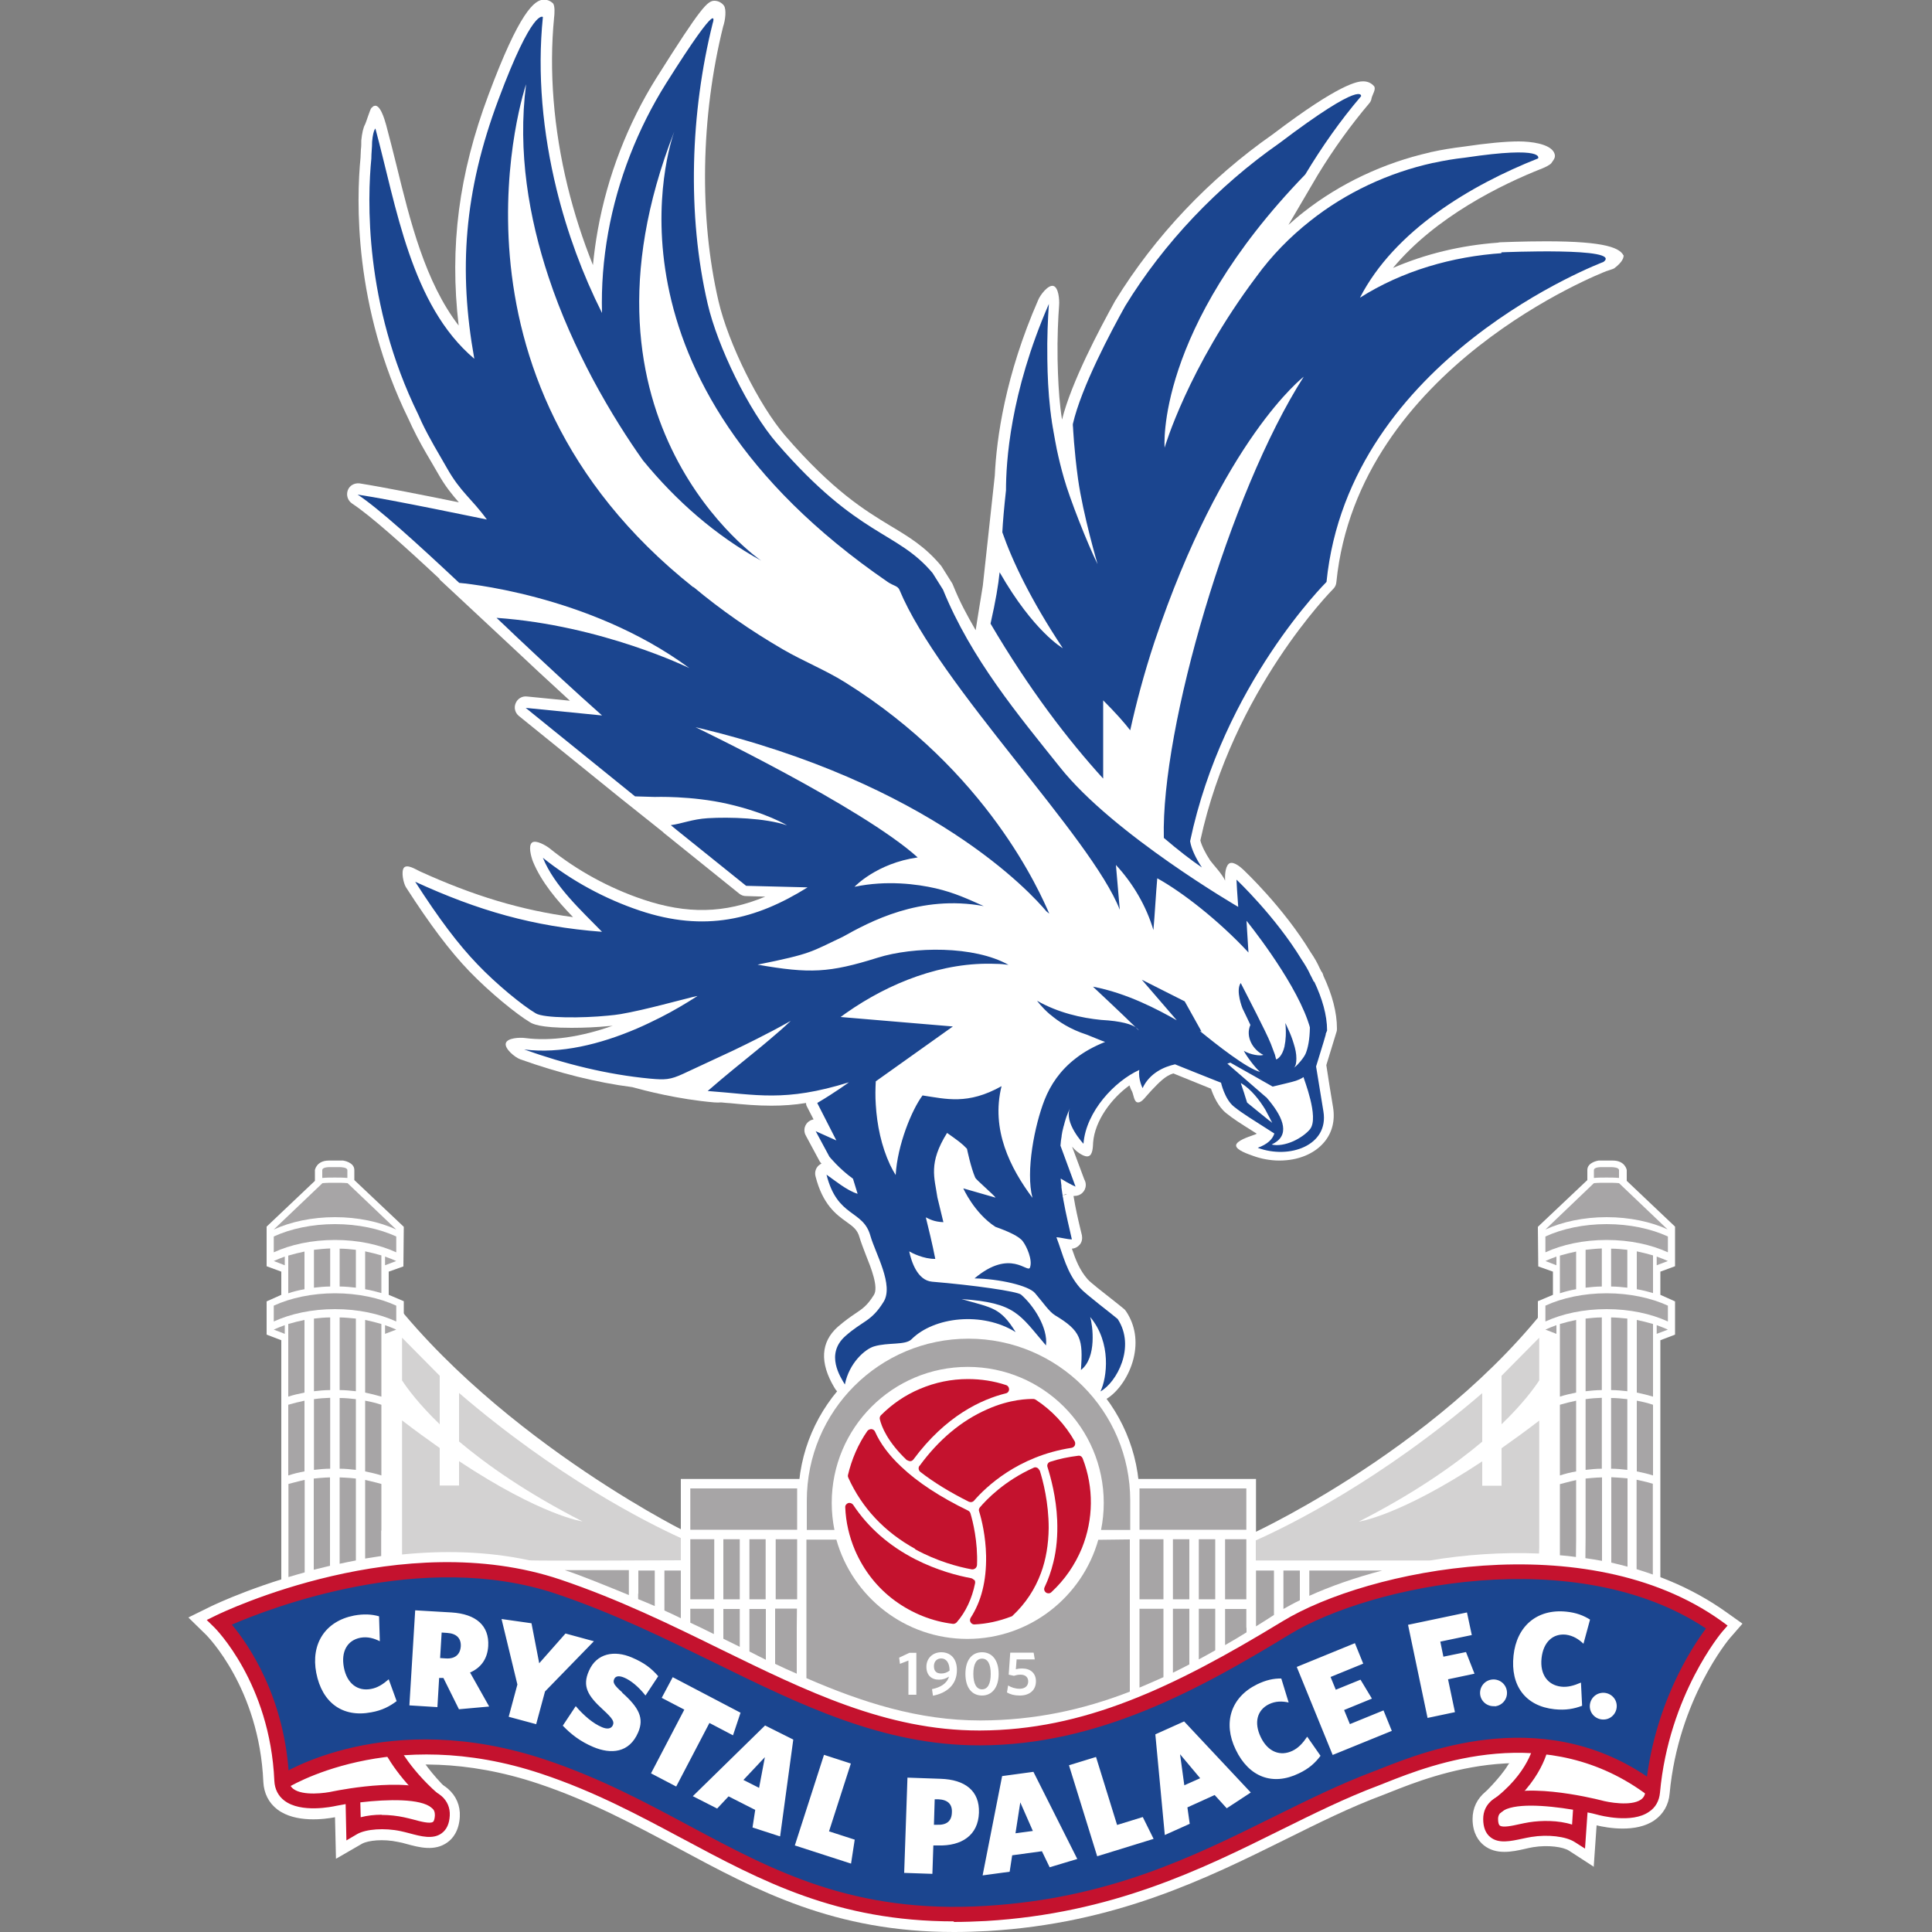
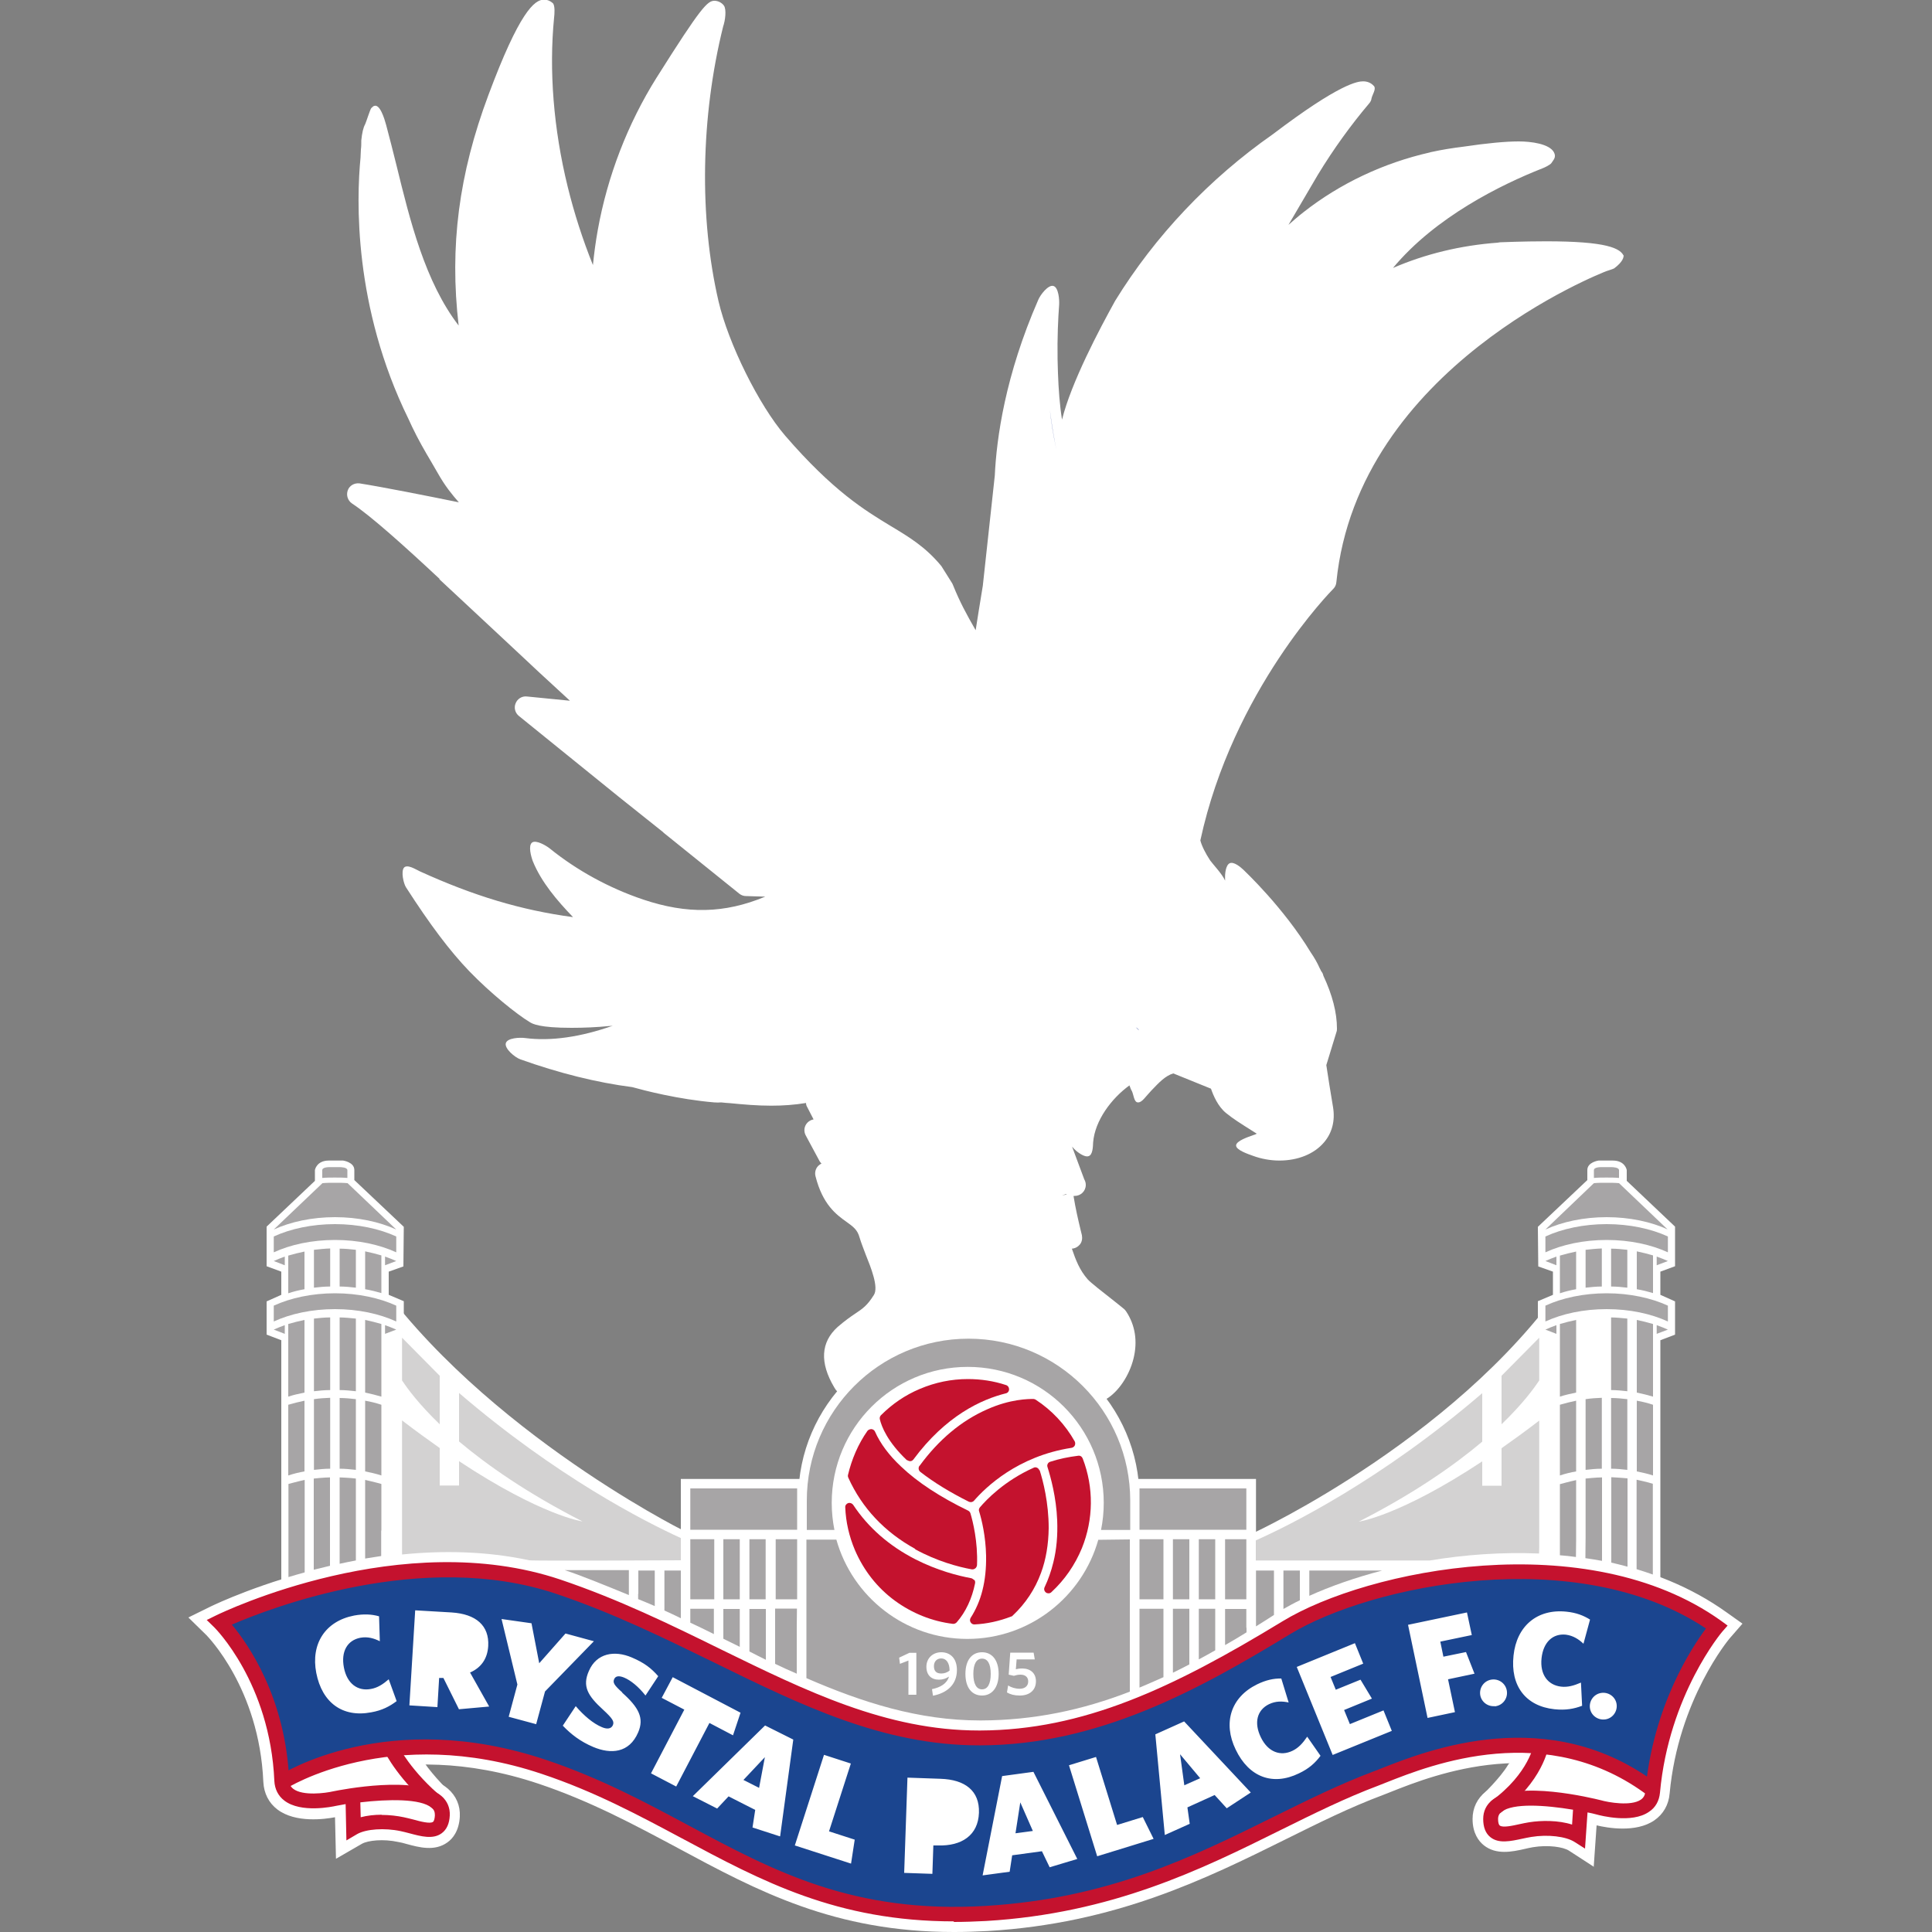
<svg xmlns="http://www.w3.org/2000/svg" id="Layer_1" viewBox="0 0 100 100">
  <rect x="0" y="0" width="100" height="100" fill="#808080" stroke="none" />
  <defs>
    <clipPath id="clippath">
      <rect x="54.34" y="21.21" width=".34" height="2.07" style="fill:none;" />
    </clipPath>
  </defs>
  <g id="g108">
    <path id="path110" d="M35.31,79.19s-11.19-5.61-16.64-14.22c.03,7.4-.34,16.63-.34,16.63l17.13,3.37-.15-5.77Z" style="fill:#fff;" />
  </g>
  <g id="g112">
    <path id="path114" d="M64.89,79.34s11.19-5.17,16.64-13.78c-.03,7.4.34,16.03.34,16.03l-17.13,3.37.15-5.62Z" style="fill:#fff;" />
  </g>
  <path id="path116" d="M65.01,90.14h-29.77v-13.59h29.77v13.59Z" style="fill:#fff;" />
  <g id="g118">
    <path id="path120" d="M58.98,77.55c0,4.81-3.95,8.72-8.83,8.72s-8.83-3.91-8.83-8.72,3.95-8.72,8.83-8.72,8.83,3.91,8.83,8.72" style="fill:#fff;" />
  </g>
  <g id="g122">
    <path id="path124" d="M14.56,82.11v-12.74l-.76-.29v-1.72l.76-.34v-1.2l-.76-.28v-2.05l2.5-2.37v-.56s.08-.49.72-.49h.74s.58.08.58.49v.52l2.56,2.42-.02,2.05-.76.27v1.2l.78.33v13.54l-6.33,1.23Z" style="fill:#fff;" />
  </g>
  <g id="g126">
    <path id="path128" d="M85.94,82.11v-12.74l.76-.29v-1.72l-.76-.34v-1.2l.76-.28v-2.05l-2.5-2.37v-.56s-.08-.49-.72-.49h-.74s-.58.08-.58.49v.52l-2.56,2.42.02,2.05.76.27v1.2l-.78.33v13.54l6.33,1.23Z" style="fill:#fff;" />
  </g>
  <g id="g130">
    <path id="path132" d="M49.37,100c-6.19,0-10.15-2.12-14.31-4.36-2.21-1.18-4.49-2.41-7.17-3.31-7.59-2.55-12.59.57-12.79.71l-1.01-1.56c.24-.16,5.92-3.76,14.4-.91,2.83.95,5.18,2.21,7.46,3.43,4.3,2.31,8.36,4.49,15.05,4.09,6.25-.38,10.55-2.5,14.7-4.55,1.77-.88,3.44-1.7,5.22-2.37.11-.04.25-.1.41-.16,2.22-.88,8.99-3.55,14.84.9l-1.13,1.48c-5.01-3.82-10.84-1.52-13.03-.65-.17.07-.31.12-.43.17-1.69.63-3.32,1.44-5.05,2.3-4.12,2.04-8.79,4.35-15.41,4.74-.59.03-1.17.05-1.72.05" style="fill:#fff;" />
  </g>
  <g id="g134">
    <path id="path136" d="M82.52,96.64l-1.31-.85c-.29-.19-1.07-.31-1.86-.18-.14.02-.29.06-.43.09-.66.15-1.48.32-2.12-.19-.26-.21-.58-.62-.58-1.36,0-.57.24-1.07.69-1.42,1.45-1.13,5.02-.34,6.07-.07.7.19,1.48.19,1.63.05.36-4.01,1.99-6.91,2.91-8.26-6.59-3.98-16.67-1.82-20.45.59-5.63,3.6-10.33,5.83-16.33,5.86-5.11,0-9.45-2.1-14.03-4.34-2.56-1.26-5.21-2.55-8.13-3.53-6.12-2.06-13.09.26-15.74,1.31.98,1.35,2.48,4.01,2.65,7.81.14.18.92.22,1.61.07,1.09-.22,4.69-.84,6.08.36.43.37.65.88.62,1.45-.04.74-.37,1.14-.64,1.33-.66.48-1.47.26-2.13.08-.14-.04-.29-.08-.42-.1-.78-.17-1.56-.08-1.87.09l-1.35.78-.05-2.15c-.53.1-2.04.31-2.98-.4-.45-.34-.7-.84-.73-1.43-.21-4.86-2.92-7.56-2.94-7.59l-.94-.92,1.18-.58c.4-.19,9.82-4.7,18.23-1.88,3.03,1.02,5.74,2.34,8.35,3.62,4.36,2.13,8.48,4.15,13.14,4.15h.06c5.55-.02,9.99-2.14,15.34-5.56,4.43-2.82,16-5.25,23.31-.02l.83.59-.67.77s-2.65,3.14-3.1,8.02c-.05.59-.33,1.07-.79,1.39-.96.66-2.44.39-2.99.26l-.15,2.15Z" style="fill:#fff;" />
  </g>
  <g id="g138">
    <path id="path140" d="M23.1,92.58s-.92-.93-1.31-1.61c-.76-1.35-6.71,1.31-6.71,1.31l1.62.35" style="fill:#fff;" />
  </g>
  <g id="g142">
    <path id="path144" d="M76.7,92.94s.95-.91,1.35-1.58c.8-1.33,6.68,1.47,6.68,1.47l-1.63.31" style="fill:#fff;" />
  </g>
  <g id="g146">
    <path id="path148" d="M14.38,92.64s-.13-3.66-.95-5.28c-.82-1.62-1.15-3.26-1.15-3.26,0,0,4.99-2.51,8.24-2.57,3.25-.06,11.34,1.34,13.86,2.73,2.52,1.39,9.32,5.12,12.84,5.88,3.53.76,9.35-.14,12.99-1.64,3.64-1.5,6.08-4.08,7.55-4.73s6.24-2.38,9.44-2.66c3.2-.29,7.06,1.02,9.23,1.43s1.85,1.23,1.85,1.23l-2.61,8.32s-4.18-1.42-6.98-1.5c-2.8-.08-7.57,2.02-9.04,2.57-1.47.55-7.96,3.26-10.05,4.08-2.09.82-9.15,2.71-13.17,1.81-4.02-.9-11.84-4.87-13.88-5.88-2.04-1.01-9.44-3.45-10.42-2.98-.98.46-7.75,2.48-7.75,2.48" style="fill:#fff;" />
  </g>
  <g id="g150">
    <path id="path152" d="M55.17,61.81s.03.02.05.02l-.25.04.2-.06ZM84.06,13.29c-.15-.45-.92-.8-4.03-.8-1.21,0-2.35.05-2.36.05-.05,0-.1.01-.14.02-1.93.14-3.77.59-5.43,1.31,2.21-2.66,5.64-4.33,7.72-5.15.11-.04.41-.18.48-.28.1-.16.27-.3.13-.56-.24-.44-1.19-.56-1.82-.56-.68,0-1.64.09-2.85.27-.57.07-1.14.16-1.68.28-.02,0-.05.01-.07.02-2.39.54-4.66,1.61-6.55,3.1-.27.21-.52.43-.77.65l1.52-2.59c.82-1.35,1.72-2.59,2.66-3.7.06-.07.11-.16.12-.26.04-.19.25-.48.13-.63-.08-.09-.25-.25-.56-.25-.28,0-1.19.09-4.68,2.74-3.29,2.3-6.1,5.27-8.16,8.62-.82,1.48-2.27,4.22-2.75,6.15-.03-.2-.06-.39-.08-.58-.09-.78-.13-1.58-.15-2.53-.02-1.14.03-2.16.08-2.82.02-.28-.03-.92-.3-.99-.27-.07-.68.47-.78.72-1.71,3.91-2.16,7.16-2.25,9.1l-.62,5.7c-.07.39-.37,2.3-.37,2.3-.47-.82-.81-1.44-1.17-2.33-.01-.03-.03-.06-.04-.09l-.54-.86s-.03-.05-.05-.07c-.81-.97-1.64-1.47-2.59-2.04-1.34-.81-3-1.82-5.47-4.68-1.36-1.58-2.94-4.77-3.45-6.96-1.01-4.35-.92-9.55.24-14.22.11-.31.18-.88.04-1.08-.11-.15-.3-.25-.49-.25-.36,0-.69.32-2.97,3.94,0,.01-.01.02-.02.03-1.5,2.39-2.55,5.11-3.05,7.9-.11.61-.19,1.21-.25,1.81-.53-1.32-.97-2.68-1.31-4.07-.73-2.98-.97-6-.7-8.74.02-.17.06-.63-.07-.75-.12-.11-.28-.18-.45-.18-.5,0-1.28.65-2.88,4.94-1.53,4.09-2.02,7.83-1.54,11.93-1.74-2.26-2.52-5.44-3.22-8.3-.18-.71-.35-1.41-.53-2.07-.09-.33-.33-1.14-.64-.99-.02,0-.04.02-.06.04,0,0,0,0,0,0-.01,0-.02.02-.03.03-.01.01-.03.02-.04.03-.06.06-.28.77-.32.84-.1.18-.16.45-.2.84,0,.02,0,.04,0,.06,0,.13,0,.27-.02.4,0,.15-.02.29-.02.44-.21,2.15-.37,7.7,2.48,13.51l.07.15c.04.09.08.18.12.26.31.65.66,1.26,1,1.83.11.19.22.38.33.57.39.69.74,1.11,1.09,1.51-1.61-.33-3.99-.8-5.14-.98-.27-.03-.52.11-.61.36-.09.25,0,.53.22.68.96.63,2.71,2.2,4.54,3.91h-.03s3.25,3.03,3.25,3.03l.3.28c1.06,1,2.17,2.03,3.22,2.99l-2.23-.22c-.25-.03-.49.12-.58.35-.1.23-.03.5.17.66l5.19,4.2h0s2.27,1.81,2.27,1.81c.02.02.03.04.05.05l3.9,3.14c.1.08.22.12.34.12l1,.03c-2.12.88-4.05.91-6.32.15-1.75-.59-3.42-1.5-4.83-2.64-.2-.16-.72-.46-.92-.31-.21.16-.05.73.04.97.44,1.08,1.26,2.04,2.08,2.89-2.69-.36-5.14-1.1-7.93-2.37-.23-.11-.65-.38-.82-.19-.16.19-.03.8.1,1.01,1.26,1.96,2.28,3.31,3.28,4.35,1.06,1.1,2.45,2.23,3.14,2.64.13.08.48.29,2.15.29.63,0,1.33-.03,1.92-.09.07,0,.15-.01.22-.02-1.67.59-3.21.81-4.53.64-.29-.04-.94-.01-1.01.27-.07.28.47.73.75.83,1.99.71,3.94,1.2,5.8,1.44.61.17,2.36.63,4.24.79.13.01.25.01.36,0,.16.02.31.03.46.04.72.07,1.4.13,2.13.13.6,0,1.19-.04,1.8-.14,0,.07.02.15.06.21l.33.64c-.12.02-.23.08-.32.17-.17.18-.2.44-.09.65l.71,1.32s.03.06.06.09c0,0,.02.03.05.06-.03.01-.06.03-.09.05-.19.13-.28.37-.22.6.37,1.47,1.08,1.99,1.6,2.36.36.26.57.41.68.81.08.27.2.57.32.89.27.67.68,1.69.42,2.09-.34.54-.57.7-.96.96-.24.16-.54.37-.91.69-.88.79-.94,1.85-.18,3.13l.05.08c.12.2.35.31.58.28.23-.04.42-.22.46-.45.18-.91,1.67-1.63,1.96-1.64.51-.03,1-.07,1.33-.4.54-.54,3.49-.58,3.49-.58,0,0,.34.01.89.12.1.05.21.1.31.16.09.06.19.09.31.09.06,0,1.05.4,1.13.49.15.17,1.82,1.1,2.01,1.2.11.06,1.09,1.36,1.23,1.36.23.33.31.24.32-.1.63-.37,1.2-1.21,1.42-2.1.22-.89.09-1.73-.38-2.44-.03-.04-.06-.08-.09-.11-.1-.09-.36-.29-.66-.53-.41-.32-1.1-.86-1.24-1.02-.42-.48-.62-1-.82-1.59.16-.01.31-.09.41-.21.11-.13.14-.31.11-.48l-.08-.33c-.12-.5-.25-1.06-.35-1.68v-.03s.04,0,.06,0c0,0,0,0,0,0,.31,0,.57-.25.57-.57,0-.11-.03-.2-.08-.29l-.63-1.69c.06.07.1.11.12.13.16.16.53.44.74.36.21-.07.22-.48.23-.71.09-1.13.95-2.28,1.88-2.95.05.15.1.26.12.28.1.19.11.6.32.6,0,0,0,0,.01,0,.21,0,.38-.3.69-.62.39-.41.72-.76,1.13-.88l1.95.79c.12.35.36.92.78,1.26.37.3.72.52,1.37.93.07.04.14.09.22.14-.06.03-.12.06-.2.08-.22.08-.87.29-.87.53,0,.24.64.45.86.53.43.16.91.25,1.38.25.96,0,1.8-.34,2.31-.94.42-.49.58-1.12.47-1.81-.09-.51-.29-1.78-.35-2.19l.53-1.73c.02-.05.02-.11.02-.17,0-.82-.24-1.74-.7-2.72l-.02-.07c-.02-.07-.06-.13-.1-.18-.02-.05-.05-.1-.07-.14-.12-.27-.27-.54-.47-.83-1.4-2.31-3.4-4.19-3.48-4.27-.17-.16-.5-.43-.71-.34-.21.1-.25.55-.24.78v.12c-.13-.32-.65-.87-.77-1.04-.25-.38-.44-.76-.51-1.04,1.68-7.78,6.83-12.97,6.88-13.02.09-.09.15-.21.16-.35,1.12-11.14,13.84-16.04,13.96-16.09.05-.02.38-.12.42-.15.44-.33.51-.58.48-.69" style="fill:#fff;" />
  </g>
  <g id="g154">
    <path id="path156" d="M49.38,99.4c-6.07,0-9.97-2.09-14.07-4.29-2.23-1.19-4.53-2.43-7.26-3.34-7.88-2.65-13.2.73-13.25.77l-.43-.67c.23-.15,5.69-3.62,13.94-.85,2.79.94,5.12,2.19,7.38,3.4,4.37,2.34,8.5,4.56,15.33,4.15,6.36-.38,10.7-2.53,14.91-4.61,1.76-.87,3.42-1.69,5.17-2.35.12-.04.26-.1.41-.16,2.38-.94,8.71-3.44,14.32.83l-.48.63c-5.25-4-11.28-1.62-13.55-.72-.16.06-.31.12-.43.17-1.71.64-3.36,1.46-5.1,2.32-4.07,2.01-8.69,4.3-15.21,4.69-.58.03-1.14.05-1.68.05" style="fill:#292d6b;" />
  </g>
  <g id="g158">
-     <path id="path160" d="M48.56,93.13h-.18s-.04,1.32-.04,1.32h.16c.49.02.76-.18.77-.65.02-.43-.23-.65-.71-.67" style="fill:#1b458f;" />
-   </g>
+     </g>
  <g id="g162">
    <path id="path164" d="M52.56,94.89l.9-.12-.65-1.48-.25,1.61Z" style="fill:#1b458f;" />
  </g>
  <g id="g166">
    <path id="path168" d="M39.29,92.54l.3-1.59-1.11,1.18.81.41Z" style="fill:#1b458f;" />
  </g>
  <g id="g170">
-     <path id="path172" d="M23.15,84.52l-.29-.02-.08,1.32.3.02c.47.03.74-.2.77-.63.02-.41-.22-.66-.7-.69" style="fill:#1b458f;" />
-   </g>
+     </g>
  <g id="g174">
    <path id="path176" d="M61.29,92.41l.83-.37-1.04-1.24.22,1.61Z" style="fill:#1b458f;" />
  </g>
  <g id="g178">
    <path id="path180" d="M83.04,89c-.38.03-.72-.25-.75-.63-.03-.38.25-.72.64-.75.38-.03.72.25.75.63.03.38-.25.72-.63.75M81.96,85.08c-.24-.23-.53-.42-.91-.47-.67-.07-1.17.38-1.26,1.22-.09.85.33,1.39,1.01,1.47.34.04.66-.05,1.03-.21l.06,1.2c-.42.16-.85.24-1.43.18-1.5-.16-2.29-1.22-2.12-2.78.16-1.52,1.22-2.43,2.74-2.27.5.05.89.2,1.22.41l-.34,1.25ZM77.36,88.31c-.38.03-.72-.25-.75-.63-.03-.38.25-.72.64-.75.38-.03.72.25.75.64.03.38-.25.72-.64.75M75.31,88.62l-1.42.3-1.01-4.82,3.05-.64.25,1.17-1.63.34.16.78,1.17-.24.44,1.12-1.37.29.36,1.71ZM68.98,90.84l-1.86-4.56,3.01-1.23.43,1.06-1.69.69.27.66,1.28-.52.59.98-1.44.59.3.73,1.74-.71.43,1.06-3.07,1.25ZM67.23,91.79c-1.36.66-2.59.19-3.27-1.23-.67-1.38-.26-2.71,1.11-3.38.45-.22.86-.31,1.25-.3l.38,1.24c-.33-.07-.67-.08-1.02.09-.61.3-.79.95-.42,1.71.37.77,1.02,1,1.64.7.31-.15.53-.39.76-.73l.69.99c-.27.36-.59.66-1.12.91M63.49,93.59l-.62-.68-1.41.64.12.85-1.29.58-.49-5.21,1.49-.67,3.45,3.68-1.25.82ZM56.79,96.08l-1.46-4.71,1.4-.43,1.09,3.52,1.33-.41.56,1.13-2.92.9ZM54.33,96.65l-.4-.83-1.54.21-.13.85-1.4.19,1.01-5.14,1.62-.22,2.27,4.51-1.43.43ZM48.54,95.52h-.23s-.05,1.47-.05,1.47l-1.46-.05.17-4.93,1.71.06c1.27.04,2.03.62,1.99,1.76-.04,1.16-.89,1.73-2.13,1.69M44.05,96.46l-2.91-.94,1.51-4.69,1.39.45-1.13,3.51,1.33.43-.19,1.24ZM40.37,95.05l-1.42-.46.14-.91-1.38-.7-.59.63-1.26-.64,3.74-3.66,1.46.73-.68,5ZM33.7,91.78l1.72-3.29-1.17-.61.57-1.07,3.51,1.84-.39,1.17-1.22-.64-1.72,3.29-1.3-.68ZM32.19,87.6c.88.78,1.16,1.33.84,2.07-.46,1.07-1.41,1.14-2.33.75-.66-.28-1.14-.65-1.57-1.1l.67-1.01c.42.49.9.9,1.36,1.09.26.11.47.09.56-.1.08-.19.01-.33-.51-.81-.79-.72-1.08-1.21-.73-2,.4-.93,1.33-1.08,2.22-.7.66.28,1.01.56,1.37.97l-.66,1c-.36-.46-.77-.79-1.11-.93-.27-.11-.44-.08-.51.08-.08.18-.01.31.43.7M27.74,89.24l-1.41-.38.45-1.67-.82-3.39,1.55.22.4,2.07,1.36-1.54,1.47.4-2.53,2.6-.46,1.7ZM23.76,88.48l-.81-1.63h-.22s-.09,1.51-.09,1.51l-1.45-.09.3-4.92,1.88.11c1.27.08,1.96.68,1.9,1.74-.04.66-.37,1.12-.94,1.37l.99,1.76-1.56.14ZM19.21,88.63c-1.48.28-2.54-.5-2.84-2.04-.29-1.5.46-2.68,1.96-2.97.49-.09.91-.07,1.29.04l.04,1.29c-.3-.15-.63-.25-1.01-.18-.67.13-1.01.71-.85,1.54.16.84.72,1.24,1.4,1.11.34-.06.62-.24.92-.5l.41,1.13c-.36.27-.75.48-1.32.58M66.58,84.26c-5.58,3.56-10.12,5.69-15.83,5.71-7.72.03-13.71-5.09-21.85-7.82-8.15-2.74-17.53,1.83-17.53,1.83,0,0,2.99,2.92,3.22,8.21,0,0,5.44-3.55,13.59-.81,8.15,2.74,12.37,8.2,22.86,7.57,9.13-.55,14.33-4.78,20.19-6.98,1.82-.68,8.53-3.8,14.33.6.53-5.15,3.3-8.35,3.3-8.35-6.95-4.96-18.18-2.57-22.28.05" style="fill:#1b458f;" />
  </g>
  <g id="g182">
    <path id="path184" d="M19.76,93.94c.41,0,.81.05,1.14.12.16.03.33.08.5.12.36.1.86.23,1.01.12.06-.04.09-.17.1-.34,0-.17-.04-.29-.17-.39-.56-.48-2.25-.45-3.69-.28l.02.77c.34-.09.72-.13,1.08-.13M79.24,93.46c-.66,0-1.22.09-1.51.31-.13.1-.19.22-.19.38,0,.17.03.3.09.34.15.12.65.01,1.01-.07.17-.04.34-.07.51-.1.63-.1,1.51-.11,2.22.12l.05-.77c-.72-.12-1.51-.21-2.18-.21M82.05,95.69l-.55-.35c-.45-.29-1.39-.4-2.24-.26-.15.02-.3.06-.46.09-.61.13-1.23.27-1.66-.08-.25-.2-.37-.52-.37-.94,0-.4.16-.74.48-.99,1.31-1.03,5.17-.09,5.61.02.38.11,1.56.32,2.07-.03.14-.1.22-.23.23-.43.4-4.43,2.41-7.45,3.14-8.43-6.69-4.46-17.34-2.25-21.52.29-4.76,2.9-9.93,5.74-16.03,5.76h-.07c-4.97,0-9.22-2.08-13.72-4.29-2.58-1.26-5.24-2.57-8.19-3.56-6.89-2.31-14.78.74-16.77,1.6.83.99,2.78,3.76,2.97,8.06,0,.2.08.34.21.44.49.38,1.68.22,2.06.13.45-.09,4.34-.85,5.61.24.3.26.45.61.43,1.01-.02.42-.16.73-.42.92-.45.33-1.07.16-1.67,0-.15-.04-.31-.08-.45-.11-.84-.18-1.79-.11-2.25.15l-.56.33-.04-1.88c-.17.03-.34.06-.49.09-.18.04-1.82.39-2.68-.27-.32-.24-.5-.6-.52-1.02-.22-5.08-3.08-7.92-3.11-7.95l-.39-.38.49-.24c.39-.19,9.62-4.61,17.82-1.85,2.99,1.01,5.68,2.32,8.28,3.6,4.42,2.16,8.59,4.21,13.38,4.21h.07c5.33-.02,9.94-2.18,15.64-5.65,4.41-2.69,15.76-4.99,22.7-.03l.34.25-.28.32s-2.76,3.25-3.22,8.33c-.04.42-.23.77-.57.99-.89.62-2.52.19-2.7.14-.15-.04-.31-.08-.48-.11l-.13,1.88Z" style="fill:#c4122e;" />
  </g>
  <g id="g186">
    <path id="path188" d="M49.38,99.45c-6.07,0-9.96-2.09-14.07-4.29-2.23-1.19-4.53-2.43-7.26-3.34-7.86-2.64-13.21.73-13.26.77l-.42-.64c.23-.15,5.69-3.62,13.92-.85,2.79.94,5.12,2.19,7.38,3.4,4.37,2.34,8.5,4.56,15.34,4.15,6.36-.38,10.71-2.53,14.91-4.61,1.76-.87,3.42-1.69,5.17-2.35.12-.04.26-.1.41-.16,2.38-.94,8.71-3.44,14.31.83l-.47.61c-5.26-4-11.29-1.62-13.56-.72-.16.06-.31.12-.43.17-1.71.64-3.36,1.46-5.1,2.32-4.07,2.02-8.69,4.3-15.21,4.69-.58.03-1.14.05-1.68.05" style="fill:#c4122e;" />
  </g>
  <g id="g190">
    <path id="path192" d="M22.49,93.69c-1.84-1.51-2.56-2.97-2.59-3.03l.69-.33s.68,1.38,2.38,2.77l-.49.59Z" style="fill:#c4122e;" />
  </g>
  <g id="g194">
    <path id="path196" d="M77.63,93.85l-.45-.62c1.98-1.44,2.22-2.98,2.22-2.99l.76.11c-.01.08-.29,1.88-2.53,3.51" style="fill:#c4122e;" />
  </g>
  <g id="g198">
    <path id="path200" d="M58.79,53.17c.06.06.11.11.16.16,0,0-.02-.07-.16-.16" style="fill:#27409b;" />
  </g>
  <g id="g202">
    <path id="path204" d="M54.68,23.28c-.12-.57-.24-1.28-.34-2.07.07.65.18,1.34.34,2.07" style="fill:#27409b;" />
  </g>
  <g id="g206">
    <g style="clip-path:url(#clippath);">
      <g id="g208">
        <g id="g214">
          <path id="path216" d="M54.68,23.28c-.12-.57-.24-1.28-.34-2.07.07.65.18,1.34.34,2.07" style="fill:#fff;" />
        </g>
      </g>
    </g>
  </g>
  <g id="g226">
    <path id="path228" d="M60.23,44.14c0-.12,0,0,0,0" style="fill:#f4f4f4;" />
  </g>
  <g id="g230">
-     <path id="path232" d="M67.83,58.42c-.21.26-.54.49-.89.65-.39.17-.8.25-1.12.17,0,0,.01,0,.02-.01.03-.02.06-.03.09-.05.02-.01.05-.02.07-.04.79-.49.36-1.41-.46-2.35h-.01s-1.88-1.63-1.88-1.63l-.1-.09-.03-.02h.02s.06-.02.06-.02h.01s.07-.03.07-.03l.28.16.96.54.07.04.42.24.46.26s0,0,0,0c0,0,0,0,.01,0,.43-.1.91-.22.99-.24.32-.08.5-.18.6-.25,0,.07.82,2.08.34,2.69M65.72,58.02l-.68-.55-.49-.4-.12-.38-.03-.1-.17-.51v-.02c.54.32.98.91,1.26,1.37.06.1.36.69.36.69l-.13-.11ZM62.19,53.39l-.87-1.56-2.22-1.12,1.81,2.1c-.95-.54-2.58-1.41-4.34-1.74,0,0,1.5,1.4,2.21,2.1.14.09.16.16.16.16-.05-.05-.1-.1-.16-.16-.21-.14-.69-.32-1.79-.38-1.02-.1-2.22-.37-3.31-.99,0,0,.22.32.67.71,0,0,.01.01.02.01,0,0,0,0,0,0,.42.36,1.03.76,1.87,1.03.06.02.9.37.96.38-.6.24-1.1.52-1.52.85-.81.62-1.31,1.38-1.61,2.14-.52,1.32-.99,3.71-.63,5.08-1.15-1.54-2.16-3.53-1.6-5.78-1.75.98-2.87.66-4.09.48-.56.75-1.3,2.56-1.39,4.12-.1-.16-.2-.34-.29-.53-.45-.96-.68-2.07-.74-3.12-.03-.42-.02-.83,0-1.2h0s3.99-2.84,3.99-2.84l-5.81-.49s0,0,0,0c.1-.07.2-.14.29-.21,2.24-1.57,5-2.66,7.76-2.54.21,0,.43.02.64.05-1.78-1-4.92-.95-6.77-.37-2.52.79-3.52.83-6.22.36,2.83-.57,2.73-.65,4.41-1.44,1.38-.77,4-2.2,7.3-1.59-.81-.36-1.5-.69-2.49-.92-.96-.22-2.53-.43-4.2-.08,0,0,1.14-1.22,3.27-1.52-2.91-2.62-11.5-6.74-11.5-6.74,12.2,2.88,17.39,8.61,18.16,9.53.05.04.1.08.15.12-.46-1.05-3.17-7.36-10.58-11.98-1.03-.64-2.16-1.09-3.21-1.7-1.67-.97-3.22-2.05-4.63-3.23v.02c-13.79-10.96-8.66-26.04-8.66-26.04-.45,3.5.15,6.92,1.16,9.97.64,1.94,1.46,3.72,2.28,5.27.93,1.74,1.87,3.19,2.61,4.23,1.72,2.1,3.76,3.89,6.12,5.19,0,0-10.41-7.09-4.5-22.21-.23.65-4.33,12.76,11.06,23.32.3.2.51.19.6.41,2.05,4.93,9.93,12.78,11.4,16.55-.07-.77-.13-1.54-.2-2.32.88.95,1.57,2.12,1.94,3.37.07-.76.13-1.92.2-2.68,1.27.7,3.16,2.16,4.72,3.84,0,0-.02-.02-.04-.04-.06-.06-.11-.12-.16-.17.02.02.05.05.07.07.01.02.02.03.04.04.02.02.04.04.05.06.01.02.03.03.04.04l-.07-1.12-.03-.52s2.36,2.9,3.16,5.14c.04.13.09.25.12.38-.01.63-.1,1.05-.21,1.33-.09.24-.45.63-.53.69-.06.04-.09.06-.09.06.11-.08.13-.29.13-.48,0-.24-.05-.49-.14-.77-.08-.27-.18-.52-.27-.71-.09-.21-.16-.35-.16-.35.05.52.02.9-.04,1.18,0,0,0,.02,0,.02-.12.52-.36.66-.42.68,0,0-.02,0-.02,0-.02-.08-.04-.16-.06-.24-.07-.19-.14-.38-.21-.56-.27-.67-1.24-2.51-1.56-3.15-.28.39.09,1.31.09,1.31.12.24.41.86.41.86-.27.61.13,1.29.67,1.55-.15.07-.66,0-1.01-.21.13.27.61.91.84,1.09-.68-.17-2.25-1.41-3.12-2.12M67.99,50.8c-.02-.06-.03-.1-.03-.1,0,0,0,.03.02.07-.05-.11-.1-.21-.16-.32-.12-.27-.28-.53-.44-.77-1.38-2.27-3.38-4.15-3.38-4.15l.03.55s0,0,0,0l.06.86s-6.46-3.75-9.22-7.22c-2.14-2.68-4.6-5.61-6.06-9.2l-.54-.86c-1.86-2.21-3.8-1.8-8.06-6.72-1.46-1.69-3.07-5.01-3.58-7.21-1.08-4.64-.89-9.92.26-14.53,0,0,.54-1.57-2.41,3.11h0c-1.47,2.34-2.51,5-3,7.72-.25,1.39-.36,2.79-.32,4.17-1-1.99-1.8-4.15-2.35-6.39-.72-2.94-1.01-6-.71-8.93,0,0-.52-.5-2.3,4.27-1.79,4.78-2.07,8.85-1.25,13.42-3.29-2.78-4.03-7.88-5.12-11.92,0,0,0,0,0,0h0s0,0,0,0h0s-.02.03-.04.06c-.04.08-.1.26-.13.63,0,.29-.04.58-.04.87-.2,2.02-.39,7.51,2.43,13.25.06.13.12.27.18.4.4.84.87,1.61,1.3,2.36.71,1.26,1.27,1.57,2.07,2.67-.08-.01-4.92-1.03-6.69-1.29,1.07.7,3.03,2.48,5.26,4.57,0,0,6.67.54,11.91,4.41,0,0-4.53-2.22-9.98-2.6.32.3.64.6.96.91,1.55,1.46,3.11,2.91,4.5,4.14h-.02s-3.93-.39-3.93-.39l5.66,4.58,1.02.03s1.9-.07,3.78.36c2.01.46,3.07,1.11,3.07,1.11-1.12-.38-2.98-.44-4.11-.37-.8.05-1.32.28-1.91.36l.33.27,3.57,2.87,3.18.08c-2.68,1.67-5.32,2.33-8.69,1.2-1.79-.6-3.53-1.54-5.01-2.73.6,1.47,1.98,2.72,3.06,3.83-3.56-.27-6.42-1.1-9.67-2.59,1.24,1.93,2.23,3.24,3.22,4.27.98,1.03,2.34,2.14,3.02,2.54.43.26,2.42.25,3.73.12.25-.02.47-.05.66-.08.3-.05.68-.13,1.08-.22,1.35-.31,2.98-.77,2.89-.71-.59.38-1.23.76-1.9,1.1-.4.2-.81.4-1.23.58-1.89.81-3.95,1.32-5.83,1.08,2.1.75,4.3,1.3,6.52,1.51.77.07,1.04.06,1.71-.25.99-.46,1.81-.84,2.6-1.21.4-.19.8-.39,1.2-.59.56-.28,1.13-.58,1.77-.94-.37.35-.74.67-1.12.99-.21.18-.43.36-.65.54-.77.63-1.59,1.28-2.53,2.1,2.51.18,3.97.59,7.31-.45,0,0-.69.51-1.64,1.07l.99,1.94-1.07-.48.71,1.32s.5.62,1.22,1.14l.24.78c-.55-.16-1.26-.75-1.61-.99.56,2.24,1.89,1.8,2.27,3.16.26.92,1.23,2.56.68,3.43-.64,1.03-1.07.96-1.98,1.77-1.05.94-.24,2.13-.02,2.5.22-1.11,1.04-1.83,1.51-1.97.73-.22,1.62-.05,1.94-.37,1.16-1.16,3.66-1.45,5.39-.37-.8-1.29-1.21-1.25-2.8-1.71,2.81.19,3,.8,4.37,2.4.11-.91-.64-2.07-1.29-2.63-.2-.17-2.44-.49-4.61-.67-.76-.07-1.07-1.05-1.18-1.57.13.08.75.4,1.35.39-.15-.77-.36-1.63-.49-2.15.21.1.43.23.91.25l-.31-1.28c-.15-1.03-.48-1.77.5-3.34.54.38.78.55,1.03.82,0,0,.2.98.43,1.5.04.1,1.01.93,1.05,1.03l-1.67-.48s.56,1.27,1.66,1.99c.65.23,1.23.49,1.42.75.2.26.52.97.37,1.36-.12.31-1.01-1.01-2.87.56,1.27.02,2.8.37,3.13.76.43.5.73.96,1.04,1.15,1.35.81,1.45,1.24,1.34,2.83.84-.65.6-2.33.48-2.74,1.11,1.33.87,3.14.53,3.85.83-.46,1.84-2.3.89-3.75-.26-.23-1.67-1.29-1.94-1.6-.71-.81-.88-1.71-1.23-2.63.24.01.55.11.8.11-.12-.54-.3-1.26-.44-2.04-.01-.07-.02-.14-.04-.21,0-.03,0-.06-.01-.09-.02-.12-.03-.23-.05-.35,0-.03,0-.06,0-.09-.02-.12-.03-.24-.04-.37.46.29.77.42.77.42l-.78-2.12h0c.01-.17.03-.33.06-.49,0,0,0-.02,0-.03.02-.14.05-.29.09-.43,0-.02.01-.05.02-.07.03-.13.07-.26.11-.39.01-.03.02-.06.03-.09.06-.16.12-.31.19-.46-.35.76.69,1.86.69,1.86.13-1.68,1.63-3.25,2.89-3.82-.07.47.17.94.17.94.37-.79,1.13-1.11,1.68-1.23l1.02.41,1.08.43.28.11s.19.86.67,1.24c.46.37.94.65,2.09,1.39-.09.29-.34.55-.86.74,1.63.61,3.69-.12,3.4-1.88-.1-.62-.38-2.33-.38-2.33h0s.39-1.27.39-1.27l.11-.38v-.04s.07-.17.07-.17c0-.81-.26-1.67-.66-2.52" style="fill:#1b458f;" />
-   </g>
+     </g>
  <g id="g234">
-     <path id="path236" d="M77.7,13.1h.09c-2.63.17-5.23.93-7.4,2.31,1.79-3.48,5.73-5.83,9.22-7.21,0,0,.43-.67-3.78-.04-.55.06-1.09.15-1.63.27,0,0-.02,0-.02,0h0c-2.32.51-4.52,1.54-6.37,3.01-1.05.83-1.99,1.79-2.78,2.88-3.55,4.72-4.75,8.85-4.75,8.85,0,0-.51-6.1,7.28-14.14.86-1.43,1.82-2.8,2.89-4.05,0,0,.18-.91-4.23,2.43-3.19,2.23-5.98,5.16-7.98,8.43-.72,1.29-2.27,4.19-2.71,6.11,0,.06,0,.12.01.17,0,0,.05,1.15.26,2.68.26,1.85,1.01,4.4,1.01,4.4-.52-1.05-1.44-3.38-1.74-4.45-.15-.52-.27-1.02-.37-1.49-.06-.3-.11-.58-.16-.86-.03-.15-.05-.3-.08-.46-.04-.25-.07-.5-.1-.75-.1-.89-.14-1.74-.15-2.59-.02-1.12.03-2.13.08-2.87-2.02,4.64-2.22,8.22-2.22,9.65-.1.91-.16,1.59-.19,2.17.52,1.49,1.46,3.48,3.13,6,0,0-1.5-.84-3.27-3.93-.07.68-.2,1.46-.47,2.66,2,3.4,4.01,6.02,5.83,8.02v-4.05c.65.65,1.1,1.16,1.4,1.55.29-1.32.7-2.9,1.26-4.59,3.53-10.51,7.72-13.71,7.72-13.71-3.85,6.02-7.39,18.19-7.24,23.87.75.64,1.41,1.15,1.97,1.53-.3-.45-.55-.96-.61-1.36,1.71-8.12,7.06-13.42,7.06-13.42,1.17-11.63,14.33-16.56,14.33-16.56,1.07-.78-5.27-.5-5.27-.5" style="fill:#1b458f;" />
-   </g>
+     </g>
  <g id="g238">
    <path id="path240" d="M79.67,80.11v-6.58c-.69.53-1.34,1-1.95,1.43v1.94h-1v-1.26c-4.28,2.83-6.39,3.12-6.39,3.12,2.88-1.47,4.94-2.92,6.39-4.14v-2.51c-5.25,4.51-9.97,6.84-11.72,7.62,0,.12,0,.51,0,1.04h9.01c1.8-.3,3.72-.44,5.65-.36" style="fill:#d3d2d2;" />
  </g>
  <g id="g242">
    <path id="path244" d="M71.54,81.29c-1.41.37-2.69.82-3.77,1.31v-1.31h3.77Z" style="fill:#a7a5a6;" />
  </g>
  <g id="g246">
    <path id="path248" d="M60.22,86.81c-.35.16-.98.43-1.24.54v-1.34s0-2.74,0-2.74h1.24v3.53Z" style="fill:#a7a5a6;" />
  </g>
  <path id="path250" d="M60.22,82.78h-1.24v-3.11h1.24v3.11Z" style="fill:#a7a5a6;" />
  <g id="g252">
    <path id="path254" d="M64.51,84.25v-.97h-1.1v1.87c.37-.21.74-.43,1.11-.66v-.24Z" style="fill:#a7a5a6;" />
  </g>
  <path id="path256" d="M64.51,82.78h-1.1v-3.11h1.1v3.11Z" style="fill:#a7a5a6;" />
  <g id="g258">
    <path id="path260" d="M61.56,85.34v-2.07h-.85v3.31c.28-.14.57-.28.85-.43v-.82Z" style="fill:#a7a5a6;" />
  </g>
  <path id="path262" d="M61.56,82.78h-.85v-3.11h.85v3.11Z" style="fill:#a7a5a6;" />
  <path id="path264" d="M62.9,82.78h-.85v-3.11h.85v3.11Z" style="fill:#a7a5a6;" />
  <g id="g266">
    <path id="path268" d="M62.9,85.12v-1.85h-.85v2.62c.28-.15.57-.31.85-.47v-.31Z" style="fill:#a7a5a6;" />
  </g>
  <path id="path270" d="M64.51,77.04h-5.53v2.14h5.53v-2.14Z" style="fill:#a7a5a6;" />
  <g id="g272">
    <path id="path274" d="M36.95,84.58c-.4-.2-.81-.4-1.22-.59v-.24s0-.48,0-.48h1.22v1.31Z" style="fill:#a7a5a6;" />
  </g>
  <path id="path276" d="M36.97,82.78h-1.24v-3.11h1.24v3.11Z" style="fill:#a7a5a6;" />
  <g id="g278">
    <path id="path280" d="M40.12,86.12c.37.18.75.35,1.12.51v-2.41s.01-.96.01-.96h-1.13s0,.96,0,.96v1.89Z" style="fill:#a7a5a6;" />
  </g>
  <path id="path282" d="M41.26,82.78h-1.11v-3.11h1.11v3.11Z" style="fill:#a7a5a6;" />
-   <path id="path284" d="M38.29,82.78h-.85v-3.11h.85v3.11Z" style="fill:#a7a5a6;" />
+   <path id="path284" d="M38.29,82.78h-.85v-3.11h.85Z" style="fill:#a7a5a6;" />
  <path id="path286" d="M39.63,82.78h-.84v-3.11h.84v3.11Z" style="fill:#a7a5a6;" />
  <path id="path288" d="M41.26,77.04h-5.53v2.14h5.53v-2.14Z" style="fill:#a7a5a6;" />
  <g id="g290">
    <path id="path292" d="M38.79,85.48c.26.13.58.3.85.43v-2.63h-.85v2.21Z" style="fill:#a7a5a6;" />
  </g>
  <g id="g294">
    <path id="path296" d="M34.39,83.36c.29.13.57.26.85.4v-2.47h-.85v2.07Z" style="fill:#a7a5a6;" />
  </g>
  <g id="g298">
    <path id="path300" d="M37.44,84.82l.14.07c.24.12.47.23.71.35v-1.96h-.85v1.55Z" style="fill:#a7a5a6;" />
  </g>
  <g id="g302">
    <path id="path304" d="M20.81,77.78v-4.26c.69.53,1.34,1,1.95,1.43v1.94h1v-1.26c4.28,2.83,6.39,3.12,6.39,3.12-2.88-1.47-4.94-2.92-6.39-4.14v-2.51c5.03,4.32,9.58,6.64,11.48,7.51v1.15s-7.66.04-7.85,0c-2.23-.48-4.49-.51-6.58-.3" style="fill:#d3d2d2;" />
  </g>
  <g id="g306">
    <path id="path308" d="M32.55,82.56c-1.07-.44-2.51-1.03-3.32-1.29h3.32v1.29Z" style="fill:#a7a5a6;" />
  </g>
  <g id="g310">
    <path id="path312" d="M33.04,82.49v-1.2h.85v1.84c-.09-.04-.41-.18-.86-.36v-.28Z" style="fill:#a7a5a6;" />
  </g>
  <g id="g314">
    <path id="path316" d="M65.94,83.27v-1.98h-.93v2.89c.31-.19.62-.39.93-.59v-.32Z" style="fill:#a7a5a6;" />
  </g>
  <g id="g318">
    <path id="path320" d="M67.28,82.6v-1.31h-.85v1.99c.27-.15.55-.31.85-.45v-.23Z" style="fill:#a7a5a6;" />
  </g>
  <g id="g322">
    <path id="path324" d="M58.5,79.19v-1.52c0-4.63-3.75-8.38-8.37-8.38s-8.37,3.75-8.37,8.38v1.52h1.43c-.09-.45-.14-.92-.14-1.4,0-3.89,3.15-7.04,7.04-7.04s7.04,3.15,7.04,7.04c0,.48-.05.95-.14,1.4h1.53Z" style="fill:#a7a5a6;" />
  </g>
  <g id="g326">
    <path id="path328" d="M22.76,73.09v-1.88l-1.95-1.97v2.21c.27.41.86,1.22,1.95,2.27v-.63Z" style="fill:#d3d2d2;" />
  </g>
  <g id="g330">
    <path id="path332" d="M79.67,71.45c-.27.41-.86,1.22-1.95,2.27v-2.51l1.95-1.97v2.21Z" style="fill:#d3d2d2;" />
  </g>
  <g id="g334">
    <path id="path336" d="M48.72,85.84c-.22,0-.38.15-.38.4s.12.38.38.38c.16,0,.3-.05.43-.15h0c0-.41-.18-.63-.43-.63" style="fill:#a7a5a6;" />
  </g>
  <g id="g338">
    <path id="path340" d="M50.83,85.85c-.29,0-.45.28-.45.79s.16.8.45.8.45-.28.45-.8-.16-.79-.45-.79" style="fill:#a7a5a6;" />
  </g>
  <g id="g342">
    <path id="path344" d="M52.77,87.76c-.27,0-.48-.06-.65-.16l.06-.36c.16.1.37.17.6.17.25,0,.44-.13.44-.38,0-.21-.14-.35-.4-.35-.14,0-.25.03-.34.06l-.27-.06.08-1.14h1.21l.06.35h-.94l-.04.51c.08-.02.18-.04.33-.04.43,0,.71.25.71.66,0,.48-.35.74-.83.74M50.83,87.76c-.52,0-.86-.4-.86-1.12s.34-1.12.86-1.12.86.41.86,1.12-.35,1.12-.86,1.12M48.29,87.77l-.05-.34c.43-.09.77-.28.88-.65-.15.1-.32.16-.52.16-.39,0-.65-.23-.65-.67s.33-.75.77-.75c.47,0,.81.32.81.92,0,.76-.52,1.19-1.24,1.33M47.43,87.72h-.41v-1.77l-.44.17-.04-.32.53-.25h.36v2.17ZM56.85,79.69c-.83,2.96-3.55,5.14-6.78,5.14s-5.95-2.18-6.78-5.14h-1.55s0,5.78,0,5.78v1.39c2.9,1.26,5.81,2.19,8.98,2.19h.06c2.76-.01,5.24-.54,7.7-1.49v-7.88s-1.63.02-1.63.02Z" style="fill:#a7a5a6;" />
  </g>
  <g id="g346">
    <path id="path348" d="M18.9,68.32c.29.06.57.13.84.21v3.76c-.27-.08-.55-.15-.84-.21v-3.76Z" style="fill:#a7a5a6;" />
  </g>
  <g id="g350">
    <path id="path352" d="M18.42,72.01c-.27-.03-.55-.06-.84-.06v-3.76c.14,0,.27.01.41.02.14.01.29.03.43.04v3.76Z" style="fill:#a7a5a6;" />
  </g>
  <g id="g354">
    <path id="path356" d="M16.25,72.01c.27-.03.55-.06.84-.06v-3.76c-.29,0-.57.03-.84.06v3.76Z" style="fill:#a7a5a6;" />
  </g>
  <g id="g358">
    <path id="path360" d="M14.92,72.29c.27-.09.54-.15.84-.21v-3.76c-.29.06-.57.13-.84.21v3.76Z" style="fill:#a7a5a6;" />
  </g>
  <g id="g362">
    <path id="path364" d="M14.17,65.27c.18-.08.37-.16.57-.23v.45l-.57-.22Z" style="fill:#a7a5a6;" />
  </g>
  <g id="g366">
    <path id="path368" d="M17.09,66.59c-.29,0-.57.03-.84.06v-1.96c.27-.03.55-.06.84-.07v1.96Z" style="fill:#a7a5a6;" />
  </g>
  <g id="g370">
    <path id="path372" d="M18.42,64.69c-.27-.03-.55-.06-.84-.06v1.96c.29,0,.57.03.84.06v-1.96Z" style="fill:#a7a5a6;" />
  </g>
  <g id="g374">
    <path id="path376" d="M18.9,64.77c.29.06.57.13.84.21v1.95c-.27-.08-.55-.15-.84-.2v-1.96Z" style="fill:#a7a5a6;" />
  </g>
  <g id="g378">
    <path id="path380" d="M15.76,66.73c-.29.05-.57.12-.84.21v-1.95c.27-.08.55-.15.84-.21v1.96Z" style="fill:#a7a5a6;" />
  </g>
  <g id="g382">
    <path id="path384" d="M19.93,65.04c.2.07.4.15.58.23l-.58.22v-.45Z" style="fill:#a7a5a6;" />
  </g>
  <g id="g386">
    <path id="path388" d="M14.17,68.82c.18-.08.37-.16.57-.23v.45l-.57-.22Z" style="fill:#a7a5a6;" />
  </g>
  <g id="g390">
    <path id="path392" d="M19.93,68.59c.2.07.4.15.58.23l-.58.22v-.45Z" style="fill:#a7a5a6;" />
  </g>
  <g id="g394">
    <path id="path396" d="M20.51,64c-.87-.4-1.98-.64-3.17-.64s-2.3.24-3.17.64v.82c.87-.4,1.97-.64,3.17-.64s2.3.24,3.17.64v-.82Z" style="fill:#a7a5a6;" />
  </g>
  <g id="g398">
    <path id="path400" d="M20.51,67.58c-.87-.4-1.98-.64-3.17-.64s-2.3.24-3.17.64v.82c.87-.4,1.97-.64,3.17-.64s2.3.24,3.17.64v-.82Z" style="fill:#a7a5a6;" />
  </g>
  <g id="g402">
    <path id="path404" d="M20.51,63.64c-.87-.4-1.98-.64-3.17-.64s-2.3.24-3.17.64l2.52-2.4c.21-.02.43-.02.65-.02s.44,0,.65.02l2.52,2.4Z" style="fill:#a7a5a6;" />
  </g>
  <g id="g406">
    <path id="path408" d="M16.68,60.57v.4c.21-.02.43-.02.65-.02s.44,0,.65.02v-.4c0-.15-.32-.16-.41-.16-.08,0-.16,0-.24,0s-.16,0-.24,0c-.09,0-.41,0-.41.16" style="fill:#a7a5a6;" />
  </g>
  <g id="g410">
    <path id="path412" d="M19.74,76.37c-.27-.09-.55-.15-.84-.21v-3.66c.29.05.57.12.84.21v3.66Z" style="fill:#a7a5a6;" />
  </g>
  <g id="g414">
    <path id="path416" d="M18.42,76.08c-.27-.03-.55-.06-.84-.06v-3.66c.29,0,.57.03.84.06v3.66Z" style="fill:#a7a5a6;" />
  </g>
  <g id="g418">
    <path id="path420" d="M17.09,76.02c-.29,0-.57.03-.84.06v-3.66c.27-.04.55-.06.84-.07v3.66Z" style="fill:#a7a5a6;" />
  </g>
  <g id="g422">
    <path id="path424" d="M15.76,76.16c-.29.05-.57.12-.84.21v-3.66c.27-.08.55-.15.84-.21v3.66Z" style="fill:#a7a5a6;" />
  </g>
  <g id="g426">
    <path id="path428" d="M84.72,68.32c.29.06.57.13.84.21v3.76c-.27-.08-.54-.15-.84-.21v-3.76Z" style="fill:#a7a5a6;" />
  </g>
  <g id="g430">
    <path id="path432" d="M84.23,72.01c-.27-.03-.55-.06-.84-.06v-3.76c.14,0,.27.01.41.02.14.01.29.03.43.04v3.76Z" style="fill:#a7a5a6;" />
  </g>
  <g id="g434">
-     <path id="path436" d="M82.07,72.01c.27-.03.55-.06.84-.06v-3.76c-.29,0-.57.03-.84.06v3.76Z" style="fill:#a7a5a6;" />
-   </g>
+     </g>
  <g id="g438">
    <path id="path440" d="M80.74,72.29c.27-.09.55-.15.84-.21v-3.76c-.29.06-.57.13-.84.21v3.76Z" style="fill:#a7a5a6;" />
  </g>
  <g id="g442">
    <path id="path444" d="M79.99,65.27c.18-.08.37-.16.57-.23v.45l-.57-.22Z" style="fill:#a7a5a6;" />
  </g>
  <g id="g446">
    <path id="path448" d="M82.91,66.59c-.29,0-.57.03-.84.06v-1.96c.27-.03.55-.06.84-.07v1.96Z" style="fill:#a7a5a6;" />
  </g>
  <g id="g450">
    <path id="path452" d="M84.23,64.69c-.27-.03-.55-.06-.84-.06v1.96c.29,0,.57.03.84.06v-1.96Z" style="fill:#a7a5a6;" />
  </g>
  <g id="g454">
    <path id="path456" d="M84.72,64.77c.29.06.57.13.84.21v1.95c-.27-.08-.54-.15-.84-.2v-1.96Z" style="fill:#a7a5a6;" />
  </g>
  <g id="g458">
    <path id="path460" d="M81.58,66.73c-.29.05-.57.12-.84.21v-1.95c.27-.08.55-.15.84-.21v1.96Z" style="fill:#a7a5a6;" />
  </g>
  <g id="g462">
    <path id="path464" d="M85.75,65.04c.2.07.4.15.58.23l-.58.22v-.45Z" style="fill:#a7a5a6;" />
  </g>
  <g id="g466">
    <path id="path468" d="M79.99,68.82c.18-.08.37-.16.57-.23v.45l-.57-.22Z" style="fill:#a7a5a6;" />
  </g>
  <g id="g470">
    <path id="path472" d="M85.75,68.59c.2.07.4.15.58.23l-.58.22v-.45Z" style="fill:#a7a5a6;" />
  </g>
  <g id="g474">
    <path id="path476" d="M86.33,64c-.87-.4-1.98-.64-3.17-.64s-2.3.24-3.17.64v.82c.87-.4,1.97-.64,3.17-.64s2.3.24,3.17.64v-.82Z" style="fill:#a7a5a6;" />
  </g>
  <g id="g478">
    <path id="path480" d="M86.33,67.58c-.87-.4-1.98-.64-3.17-.64s-2.3.24-3.17.64v.82c.87-.4,1.97-.64,3.17-.64s2.3.24,3.17.64v-.82Z" style="fill:#a7a5a6;" />
  </g>
  <g id="g482">
    <path id="path484" d="M86.33,63.64c-.87-.4-1.98-.64-3.17-.64s-2.3.24-3.17.64l2.51-2.4c.21-.02.43-.02.65-.02s.44,0,.65.02l2.52,2.4Z" style="fill:#a7a5a6;" />
  </g>
  <g id="g486">
    <path id="path488" d="M82.5,60.57v.4c.21-.02.43-.02.65-.02s.44,0,.65.02v-.4c0-.15-.32-.16-.41-.16-.08,0-.16,0-.24,0s-.16,0-.24,0c-.09,0-.41,0-.41.16" style="fill:#a7a5a6;" />
  </g>
  <g id="g490">
    <path id="path492" d="M85.56,76.37c-.27-.09-.55-.15-.84-.21v-3.66c.29.05.57.12.84.21v3.66Z" style="fill:#a7a5a6;" />
  </g>
  <g id="g494">
    <path id="path496" d="M84.23,76.08c-.27-.03-.55-.06-.84-.06v-3.66c.29,0,.57.03.84.06v3.66Z" style="fill:#a7a5a6;" />
  </g>
  <g id="g498">
    <path id="path500" d="M82.91,76.02c-.29,0-.57.03-.84.06v-3.66c.27-.04.55-.06.84-.07v3.66Z" style="fill:#a7a5a6;" />
  </g>
  <g id="g502">
    <path id="path504" d="M81.58,76.16c-.29.05-.57.12-.84.21v-3.66c.27-.08.55-.15.84-.21v3.66Z" style="fill:#a7a5a6;" />
  </g>
  <g id="g506">
    <path id="path508" d="M15.76,81.39c-.29.08-.57.16-.83.24,0-.49,0-1.84,0-1.84v-2.98s.55-.15.84-.21v4.78ZM17.1,81.04c-.29.07-.58.14-.86.21,0-.2,0-1.9,0-1.9v-2.82s.55-.06.84-.06v2.89s0,1.69,0,1.69ZM18.42,76.53c-.27-.04-.84-.06-.84-.06v2.89s0,1.35,0,1.58c.28-.06.56-.12.84-.17v-4.23ZM19.74,79.23v-2.42c-.27-.08-.84-.21-.84-.21v4.07s.55-.09.83-.13v-1.32ZM81.58,79.73v-3.12c-.29.06-.84.21-.84.21v3.24s0,.06,0,.44c.28.02.55.05.83.09M82.92,79.57v-3.1c-.3,0-.85.06-.85.06v3.04s-.01.8-.01,1.08c.29.04.58.09.86.14M84.24,81.09c-.28-.08-.56-.14-.84-.21,0-.21,0-1.32,0-1.32v-3.1s.57.03.84.06v4.57ZM85.56,81.5c-.28-.1-.56-.19-.85-.28,0-.22,0-1.81,0-1.81v-2.82s.57.12.84.21v4.69Z" style="fill:#a7a5a6;" />
  </g>
  <g id="g510">
    <path id="path512" d="M47.37,80.19c1.13.62,2.22.91,2.93,1.04.02,0,.03,0,.04,0,.05,0,.1-.02.14-.05.05-.04.08-.1.09-.17.05-1.21-.22-2.28-.34-2.68-.02-.06-.06-.11-.12-.14-1.44-.7-2.61-1.46-3.47-2.28-.63-.59-1.08-1.2-1.35-1.81-.03-.07-.1-.12-.18-.13-.08,0-.16.03-.21.09-.48.68-.82,1.48-1.01,2.29-.01.05,0,.1.02.14.71,1.57,1.88,2.81,3.46,3.68" style="fill:#c4122e;" />
  </g>
  <g id="g514">
    <path id="path516" d="M46.94,75.57s.1.06.16.06h.02c.06,0,.12-.04.16-.09,1.68-2.27,3.53-3.11,4.78-3.42.1-.02.17-.11.17-.21,0-.1-.06-.19-.16-.22-.63-.21-1.3-.31-1.97-.31-.86,0-1.69.17-2.49.51-.76.32-1.43.78-2.01,1.36-.05.05-.08.13-.06.21.09.38.39,1.16,1.4,2.12" style="fill:#c4122e;" />
  </g>
  <g id="g518">
    <path id="path520" d="M47.59,75.87c-.07.1-.05.23.04.31.69.54,1.54,1.06,2.52,1.55.03.01.07.02.1.02.06,0,.13-.03.17-.08.59-.68,2.25-2.3,5.04-2.73.07-.01.14-.06.17-.12.03-.07.03-.14,0-.21-.49-.87-1.19-1.62-2.02-2.16-.03-.02-.08-.04-.12-.04-.25,0-1.2,0-2.4.54-1.32.58-2.5,1.56-3.5,2.93" style="fill:#c4122e;" />
  </g>
  <g id="g522">
    <path id="path524" d="M56.04,75.49c-.04-.1-.13-.16-.24-.14-.49.06-.98.16-1.44.31-.06.02-.11.06-.13.11-.03.05-.03.11-.01.17.16.51.45,1.54.5,2.75.03.77-.03,1.5-.2,2.18-.11.45-.26.88-.45,1.28-.05.1-.02.21.07.28.04.03.09.04.13.04.06,0,.11-.02.15-.06.69-.64,1.22-1.41,1.58-2.28.6-1.49.62-3.14.04-4.64" style="fill:#c4122e;" />
  </g>
  <g id="g526">
    <path id="path528" d="M50.42,81.78s-.09-.08-.14-.09c-.7-.13-1.76-.4-2.9-.98-1.35-.69-2.44-1.64-3.22-2.82-.06-.08-.16-.12-.26-.09-.09.03-.16.12-.15.22.03.76.2,1.5.5,2.21.45,1.05,1.16,1.96,2.08,2.63.88.64,1.91,1.06,2.99,1.19.01,0,.02,0,.03,0,.06,0,.12-.03.17-.08.47-.54.79-1.23.95-2.02.01-.06,0-.12-.03-.17" style="fill:#c4122e;" />
  </g>
  <g id="g530">
    <path id="path532" d="M53.8,76.11c-.02-.06-.06-.11-.12-.14s-.13-.03-.18,0c-1.52.68-2.45,1.66-2.78,2.05-.05.06-.07.14-.04.21.13.42.34,1.28.36,2.3.01.64-.05,1.24-.19,1.79-.13.52-.34,1-.61,1.42-.04.07-.05.16,0,.23.04.07.11.11.19.11h.01c.64-.03,1.28-.17,1.9-.41.03,0,.05-.02.08-.05.66-.62,1.15-1.36,1.46-2.2.26-.7.39-1.49.4-2.33,0-1.31-.29-2.44-.47-3" style="fill:#c4122e;" />
  </g>
</svg>